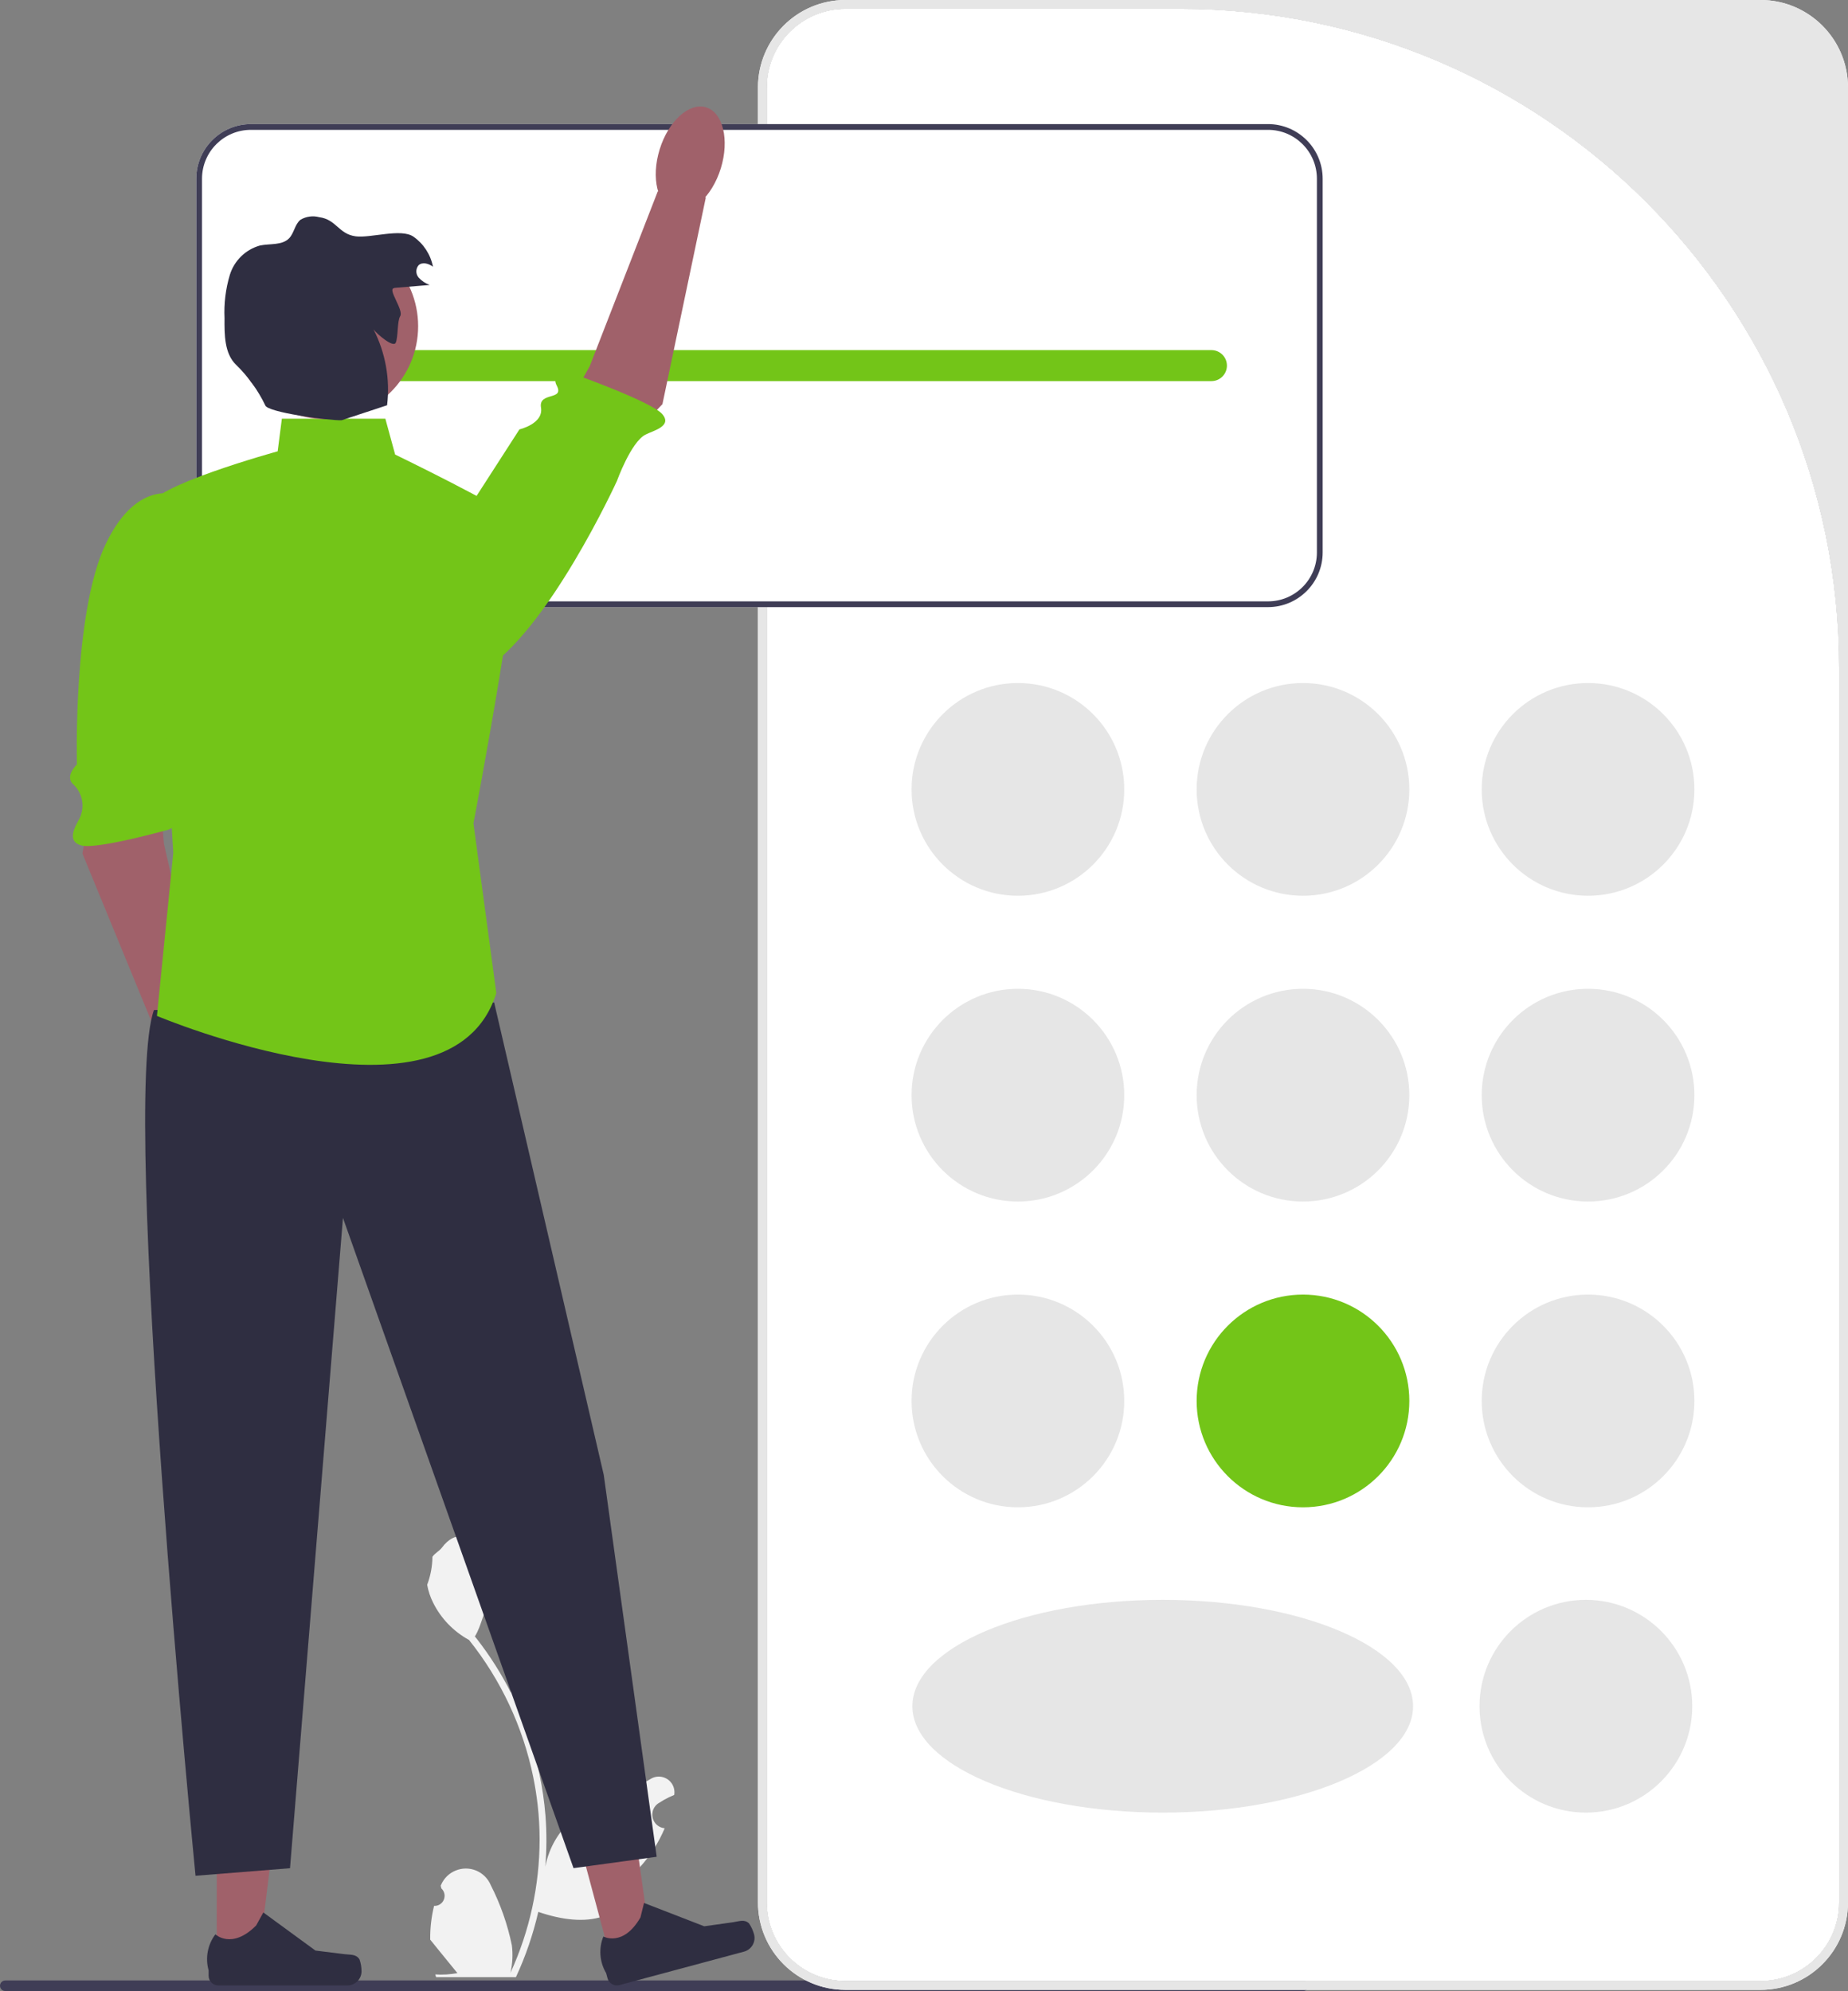
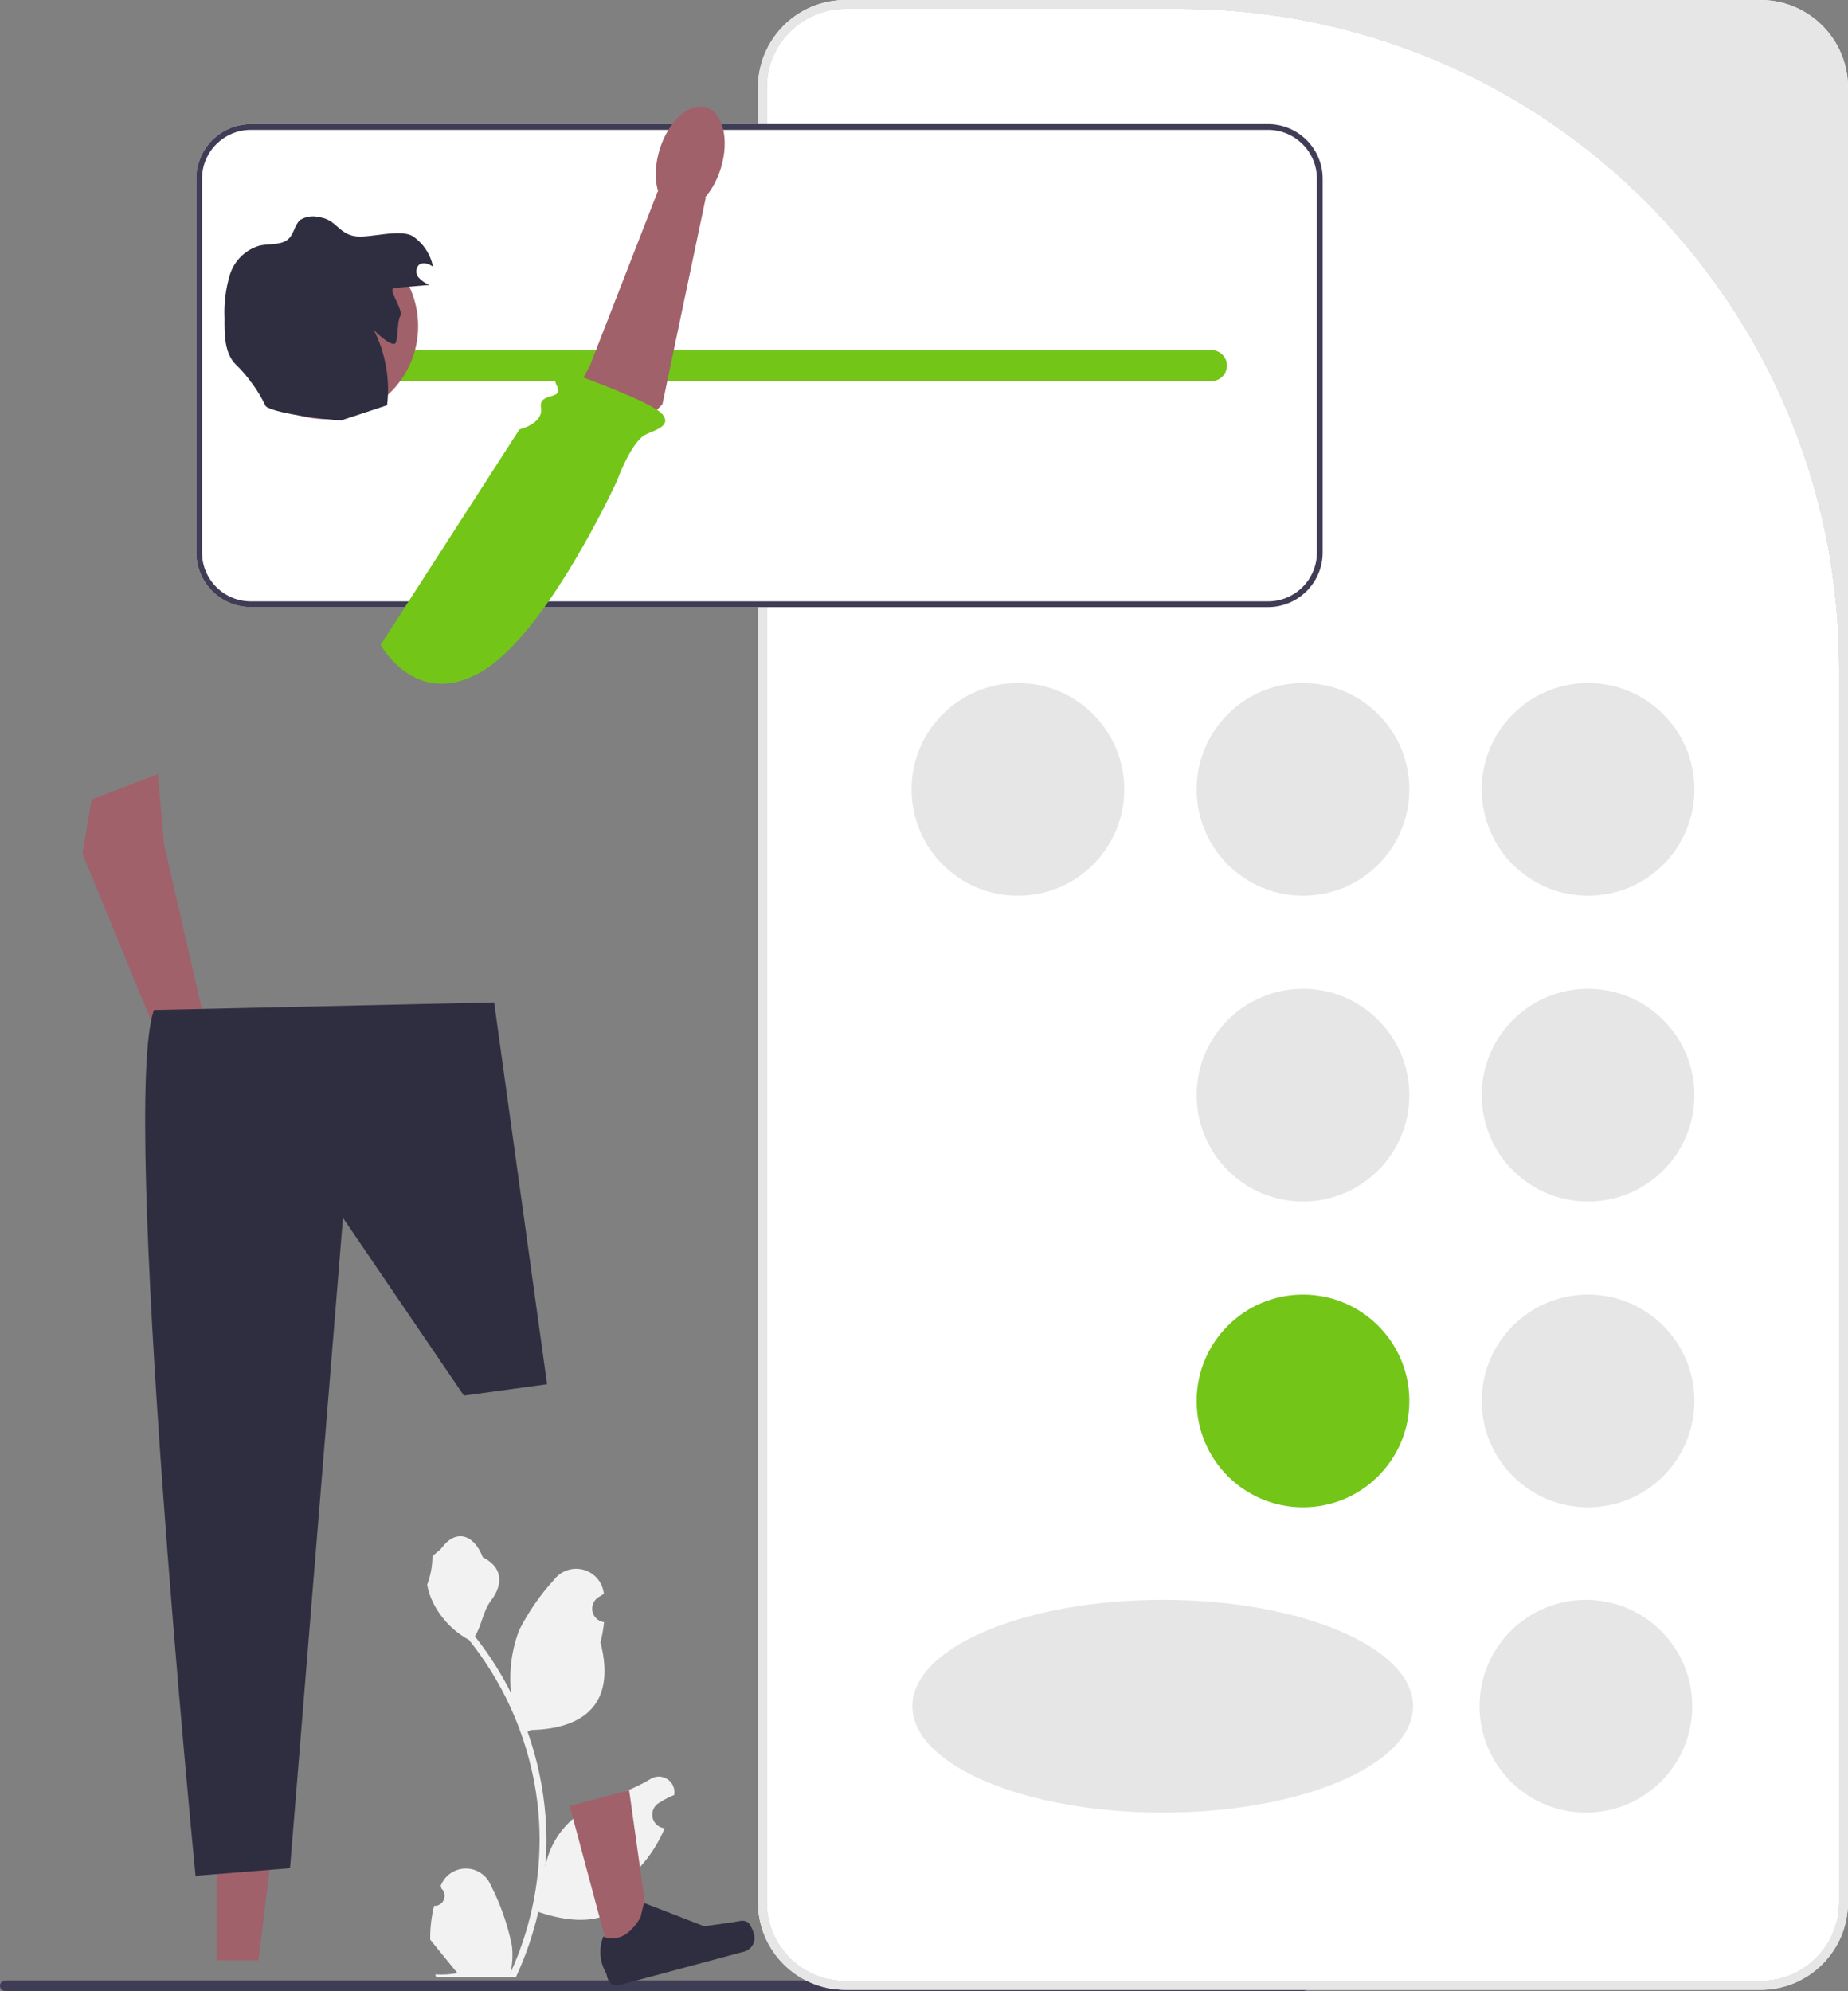
<svg xmlns="http://www.w3.org/2000/svg" version="1.1" id="グループ_1715" x="0px" y="0px" width="129.5px" height="139.5px" viewBox="23 2.969 129.5 139.5" enable-background="new 23 2.969 129.5 139.5" xml:space="preserve">
  <rect x="23" y="2.969" width="129.5" height="139.5" fill="#808080" stroke="none" />
  <g>
    <path id="パス_975" fill="#F2F2F2" d="M53.419,136.504c0.39,0.019,0.72-0.283,0.736-0.673c0.009-0.208-0.072-0.407-0.225-0.55   l-0.048-0.194l0.021-0.047c0.407-0.962,1.519-1.411,2.48-1.005c0.457,0.195,0.818,0.561,1.01,1.019   c0.677,1.33,1.175,2.747,1.476,4.21c0.08,0.643,0.047,1.294-0.097,1.926c1.341-2.925,2.036-6.104,2.041-9.322   c0-0.809-0.044-1.613-0.134-2.417c-0.075-0.658-0.178-1.311-0.309-1.958c-0.719-3.519-2.262-6.816-4.504-9.622   c-1.084-0.591-1.962-1.502-2.513-2.607c-0.2-0.397-0.341-0.821-0.419-1.26c0.237-0.626,0.361-1.287,0.369-1.958   c0.17-0.26,0.476-0.392,0.661-0.639c0.926-1.256,2.202-1.037,2.869,0.67c1.422,0.717,1.437,1.908,0.563,3.054   c-0.555,0.728-0.632,1.715-1.12,2.495c0.052,0.064,0.1,0.126,0.154,0.19c0.916,1.18,1.715,2.444,2.385,3.778   c-0.163-1.494,0.031-3.006,0.567-4.412c0.653-1.287,1.479-2.48,2.456-3.545c0.661-0.85,1.886-1.001,2.734-0.341   c0.409,0.318,0.676,0.784,0.738,1.298l0.005,0.051c-0.13,0.074-0.261,0.154-0.392,0.238c-0.438,0.294-0.556,0.887-0.264,1.325   c0.15,0.224,0.385,0.372,0.649,0.413h0.021c-0.048,0.479-0.133,0.957-0.25,1.422c1.148,4.445-1.334,6.063-4.877,6.137   c-0.078,0.041-0.154,0.081-0.232,0.119c0.674,1.905,1.095,3.893,1.256,5.907c0.09,1.19,0.084,2.385-0.016,3.571l0.005-0.041   c0.257-1.321,0.962-2.514,1.995-3.376c1.535-1.261,3.707-1.726,5.363-2.74c0.51-0.328,1.188-0.181,1.515,0.328   c0.14,0.22,0.198,0.48,0.165,0.739l-0.008,0.043c-0.246,0.102-0.487,0.217-0.719,0.347c-0.131,0.076-0.262,0.155-0.391,0.239   c-0.439,0.294-0.557,0.887-0.266,1.325c0.149,0.225,0.386,0.374,0.65,0.415h0.021l0.04,0.005c-0.424,1.008-1.014,1.938-1.751,2.743   c-0.72,3.881-3.806,4.249-7.108,3.119l0,0c-0.361,1.573-0.887,3.106-1.566,4.572h-5.595c-0.021-0.063-0.038-0.126-0.057-0.188   c0.519,0.032,1.039,0.002,1.55-0.093c-0.415-0.51-0.83-1.022-1.246-1.531c-0.01-0.011-0.018-0.021-0.026-0.031   c-0.21-0.26-0.424-0.518-0.634-0.783l0,0c-0.011-0.799,0.081-1.597,0.272-2.372l0,0L53.419,136.504z" />
    <path id="パス_976" fill="#3F3D56" d="M23,142.099c0,0.204,0.164,0.369,0.367,0.37c0,0,0.001,0,0.002,0h90.953   c0.205,0,0.371-0.166,0.371-0.37c0-0.205-0.166-0.37-0.371-0.37H23.369c-0.203,0-0.368,0.164-0.369,0.367   C23,142.097,23,142.098,23,142.099z" />
    <g>
      <path fill="#FFFFFF" d="M105.705,3.589H82.24c-3.041,0-5.505,2.463-5.506,5.503c0,0.001,0,0.002,0,0.002v127.168    c0,3.039,2.465,5.504,5.504,5.504h64.136c3.039,0,5.504-2.465,5.504-5.504V49.764C151.879,24.264,131.205,3.59,105.705,3.589z" />
      <path fill="#FFFFFF" d="M146.376,2.969H82.24c-3.381,0.004-6.121,2.745-6.125,6.125v127.168c0.004,3.382,2.744,6.122,6.125,6.125    h64.136c3.38-0.003,6.12-2.743,6.124-6.125V9.094C152.496,5.714,149.756,2.973,146.376,2.969z M151.878,136.262    c0,3.039-2.465,5.504-5.504,5.504H82.238c-3.039,0-5.504-2.465-5.504-5.504V9.094c0,0,0-0.001,0-0.002    c0.001-3.04,2.465-5.503,5.506-5.503h23.465c25.5,0.001,46.174,20.675,46.173,46.175V136.262z" />
    </g>
    <path id="パス_977" fill="#E6E6E6" d="M146.376,142.387H82.24c-3.381-0.003-6.121-2.743-6.125-6.125V9.094   c0.004-3.38,2.744-6.121,6.125-6.125h64.136c3.38,0.004,6.12,2.745,6.124,6.125v127.168   C152.496,139.644,149.756,142.384,146.376,142.387z M82.24,3.589c-3.041,0-5.505,2.463-5.506,5.503c0,0.001,0,0.002,0,0.002   v127.168c0,3.039,2.465,5.504,5.504,5.504l0,0h64.136c3.039,0,5.504-2.465,5.504-5.504l0,0V49.764   c0.001-25.5-20.673-46.174-46.173-46.175l0,0H82.24z" />
    <g id="グループ_1709" transform="translate(111.983 48.873)">
      <circle id="楕円形_317" fill="#E6E6E6" cx="-17.652" cy="9.404" r="7.452" />
      <circle id="楕円形_318" fill="#E6E6E6" cx="22.301" cy="9.404" r="7.452" />
      <circle id="楕円形_319" fill="#E6E6E6" cx="2.325" cy="9.404" r="7.452" />
    </g>
-     <circle id="楕円形_320" fill="#E6E6E6" cx="94.331" cy="79.701" r="7.452" />
    <circle id="楕円形_321" fill="#E6E6E6" cx="134.284" cy="79.701" r="7.452" />
    <circle id="楕円形_322" fill="#E6E6E6" cx="114.308" cy="79.701" r="7.452" />
-     <circle id="楕円形_323" fill="#E6E6E6" cx="94.331" cy="101.125" r="7.452" />
    <circle id="楕円形_324" fill="#E6E6E6" cx="134.132" cy="122.514" r="7.453" />
    <ellipse id="楕円形_325" fill="#E6E6E6" cx="104.479" cy="122.514" rx="17.543" ry="7.453" />
    <circle id="楕円形_326" fill="#E6E6E6" cx="134.284" cy="101.125" r="7.452" />
    <circle id="楕円形_327" fill="#73C518" cx="114.308" cy="101.125" r="7.452" />
    <path id="パス_978" fill="#FFFFFF" d="M111.856,11.663H40.584c-2.115,0.003-3.83,1.716-3.83,3.831v26.182   c0,2.115,1.715,3.829,3.83,3.831h71.272c2.114-0.002,3.829-1.716,3.831-3.831V15.494C115.686,13.379,113.971,11.666,111.856,11.663   z" />
    <path id="パス_979" fill="#3F3D56" d="M111.856,11.663H40.584c-2.115,0.003-3.83,1.716-3.83,3.831v26.182   c0,2.115,1.715,3.829,3.83,3.831h71.272c2.114-0.002,3.829-1.716,3.831-3.831V15.494C115.686,13.379,113.971,11.666,111.856,11.663   z M115.283,41.676c0,1.894-1.534,3.427-3.427,3.427H40.584c-1.893,0-3.428-1.533-3.428-3.427V15.494   c0-1.894,1.535-3.427,3.428-3.427h71.272c1.893,0,3.427,1.533,3.427,3.427V41.676L115.283,41.676z" />
    <path id="長方形_1296" fill="#73C518" d="M44.548,27.499h63.343c0.601,0,1.087,0.486,1.087,1.086l0,0   c0,0.6-0.486,1.087-1.087,1.087H44.548c-0.599,0-1.087-0.487-1.087-1.087l0,0C43.461,27.987,43.949,27.499,44.548,27.499z" />
    <g id="グループ_1714" transform="translate(20.012 6.998)">
      <g id="グループ_1710" transform="translate(0 28.294)">
        <path id="パス_980" fill="#A0616A" d="M9.4,23.7l-0.635,3.78l5.629,13.694l3.021-1.553l-2.938-12.815l-0.424-4.891L9.4,23.7z" />
-         <path id="パス_981" fill="#73C518" d="M15.613,2.432c0,0-2.945-1.428-5.234,3.396c-2.286,4.825-2.002,15.407-2.002,15.407     s-0.833,0.795-0.304,1.35c0.7,0.61,0.897,1.616,0.482,2.447c-0.286,0.536-0.943,1.582,0.134,1.881     c1.078,0.299,6.115-1.109,6.115-1.109s1.886-0.844,0.815-1.413c-1.071-0.568,0.438-4.006,0.438-4.006l1.245-9.935L15.613,2.43     V2.432z" />
        <ellipse id="楕円形_328" transform="matrix(-0.956 0.293 -0.293 -0.956 45.456 78.771)" fill="#A0616A" cx="16.819" cy="42.796" rx="2.241" ry="3.773" />
      </g>
      <g id="グループ_1711" transform="translate(35.759 121.091)">
        <path id="パス_982" fill="#A0616A" d="M10.071,12.3l2.822-0.757L11.315,0.301L7.151,1.417L10.071,12.3z" />
        <path id="パス_983" fill="#2F2E41" d="M19.719,9.643L19.719,9.643c0.158,0.233,0.277,0.49,0.35,0.762l0,0     c0.143,0.528-0.173,1.073-0.701,1.214l-8.736,2.345c-0.361,0.097-0.732-0.116-0.83-0.477l-0.098-0.364     c-0.461-0.776-0.533-1.727-0.194-2.563c0,0,1.388,0.76,2.599-1.337l0.25-1.014l4.22,1.634l2.021-0.284     C19.038,9.494,19.401,9.331,19.719,9.643z" />
      </g>
      <g id="グループ_1712" transform="translate(9.807 121.772)">
        <path id="パス_984" fill="#A0616A" d="M8.367,11.554h2.922l1.389-11.267H8.37L8.367,11.554z" />
-         <path id="パス_985" fill="#2F2E41" d="M18.376,11.489L18.376,11.489c0.092,0.265,0.139,0.546,0.139,0.826l0,0     c0,0.549-0.445,0.991-0.992,0.991l0,0H8.477c-0.376,0-0.677-0.303-0.677-0.676l0,0v-0.376c-0.245-0.872-0.07-1.807,0.474-2.528     c0,0,1.146,1.093,2.856-0.619l0.504-0.914l3.652,2.67l2.025,0.252C17.754,11.169,18.147,11.103,18.376,11.489L18.376,11.489z" />
      </g>
-       <path id="パス_986" fill="#2F2E41" d="M37.615,66.203l7.682,33.108l3.709,26.753l-5.828,0.796L27.021,81.302l-3.71,45.564    l-6.621,0.529c0,0-5.298-54.036-2.915-60.657l23.84-0.53V66.203z" />
+       <path id="パス_986" fill="#2F2E41" d="M37.615,66.203l3.709,26.753l-5.828,0.796L27.021,81.302l-3.71,45.564    l-6.621,0.529c0,0-5.298-54.036-2.915-60.657l23.84-0.53V66.203z" />
      <g id="グループ_1713" transform="translate(22.23 0)">
        <path id="パス_987" fill="#A0616A" d="M24.528,27.058l2.651-2.77l3.042-14.491L26.85,9.382l-4.77,12.252l-2.4,4.282     L24.528,27.058z" />
        <path id="パス_988" fill="#73C518" d="M7.433,41.152c0,0,2.48,4.573,7.083,1.87c4.605-2.704,9.473-13.35,9.473-13.35     s0.973-2.707,1.991-3.244c0.536-0.282,1.915-0.588,1.191-1.438c-0.725-0.852-5.929-2.713-5.929-2.713s-2.033-0.361-1.469,0.711     s-1.293,0.408-1.104,1.542c0.188,1.133-1.511,1.526-1.511,1.526L7.43,41.153L7.433,41.152z" />
        <ellipse id="楕円形_329" transform="matrix(-0.295 0.956 -0.956 -0.295 44.498 -18.658)" fill="#A0616A" cx="29.133" cy="7.089" rx="3.775" ry="2.242" />
      </g>
-       <path id="パス_989" fill="#73C518" d="M29.992,25.306H22.74l-0.294,2.286c0,0-9.146,2.516-8.917,3.888    c0.229,1.371,1.602,24.239,1.602,24.239L13.986,67.15c0,0,20.579,8.689,23.781-1.601l-1.602-11.891c0,0,3.887-20.351,2.973-21.267    c-0.914-0.914-8.46-4.572-8.46-4.572L29.992,25.306L29.992,25.306z" />
      <circle id="楕円形_330" fill="#A0616A" cx="25.779" cy="18.825" r="6.51" />
      <path id="パス_990" fill="#2F2E41" d="M30.601,16.146l2.494-0.21c-0.297-0.108-0.563-0.287-0.775-0.522    c-0.209-0.248-0.209-0.611,0-0.859c0.271-0.25,0.714-0.118,1.008,0.104c-0.166-0.854-0.657-1.61-1.37-2.108    c-0.864-0.599-3.003,0.114-4.044-0.022c-1.201-0.158-1.352-1.183-2.555-1.341c-0.445-0.119-0.92-0.055-1.318,0.182    c-0.391,0.316-0.439,0.918-0.783,1.286c-0.497,0.523-1.352,0.369-2.056,0.517c-1.007,0.283-1.8,1.059-2.108,2.057    c-0.295,0.984-0.42,2.011-0.372,3.037c-0.009,1.148-0.013,2.478,0.817,3.271c0.838,0.815,1.526,1.772,2.035,2.827    c0.104,0.489,4.419,1.076,5.354,1.05l3.186-1.05c0.219-1.825-0.111-3.673-0.949-5.311c0.244,0.324,1.381,1.3,1.553,0.932    c0.174-0.368,0.098-1.519,0.313-1.859c0.271-0.435-0.931-1.926-0.42-1.969L30.601,16.146z" />
    </g>
  </g>
</svg>